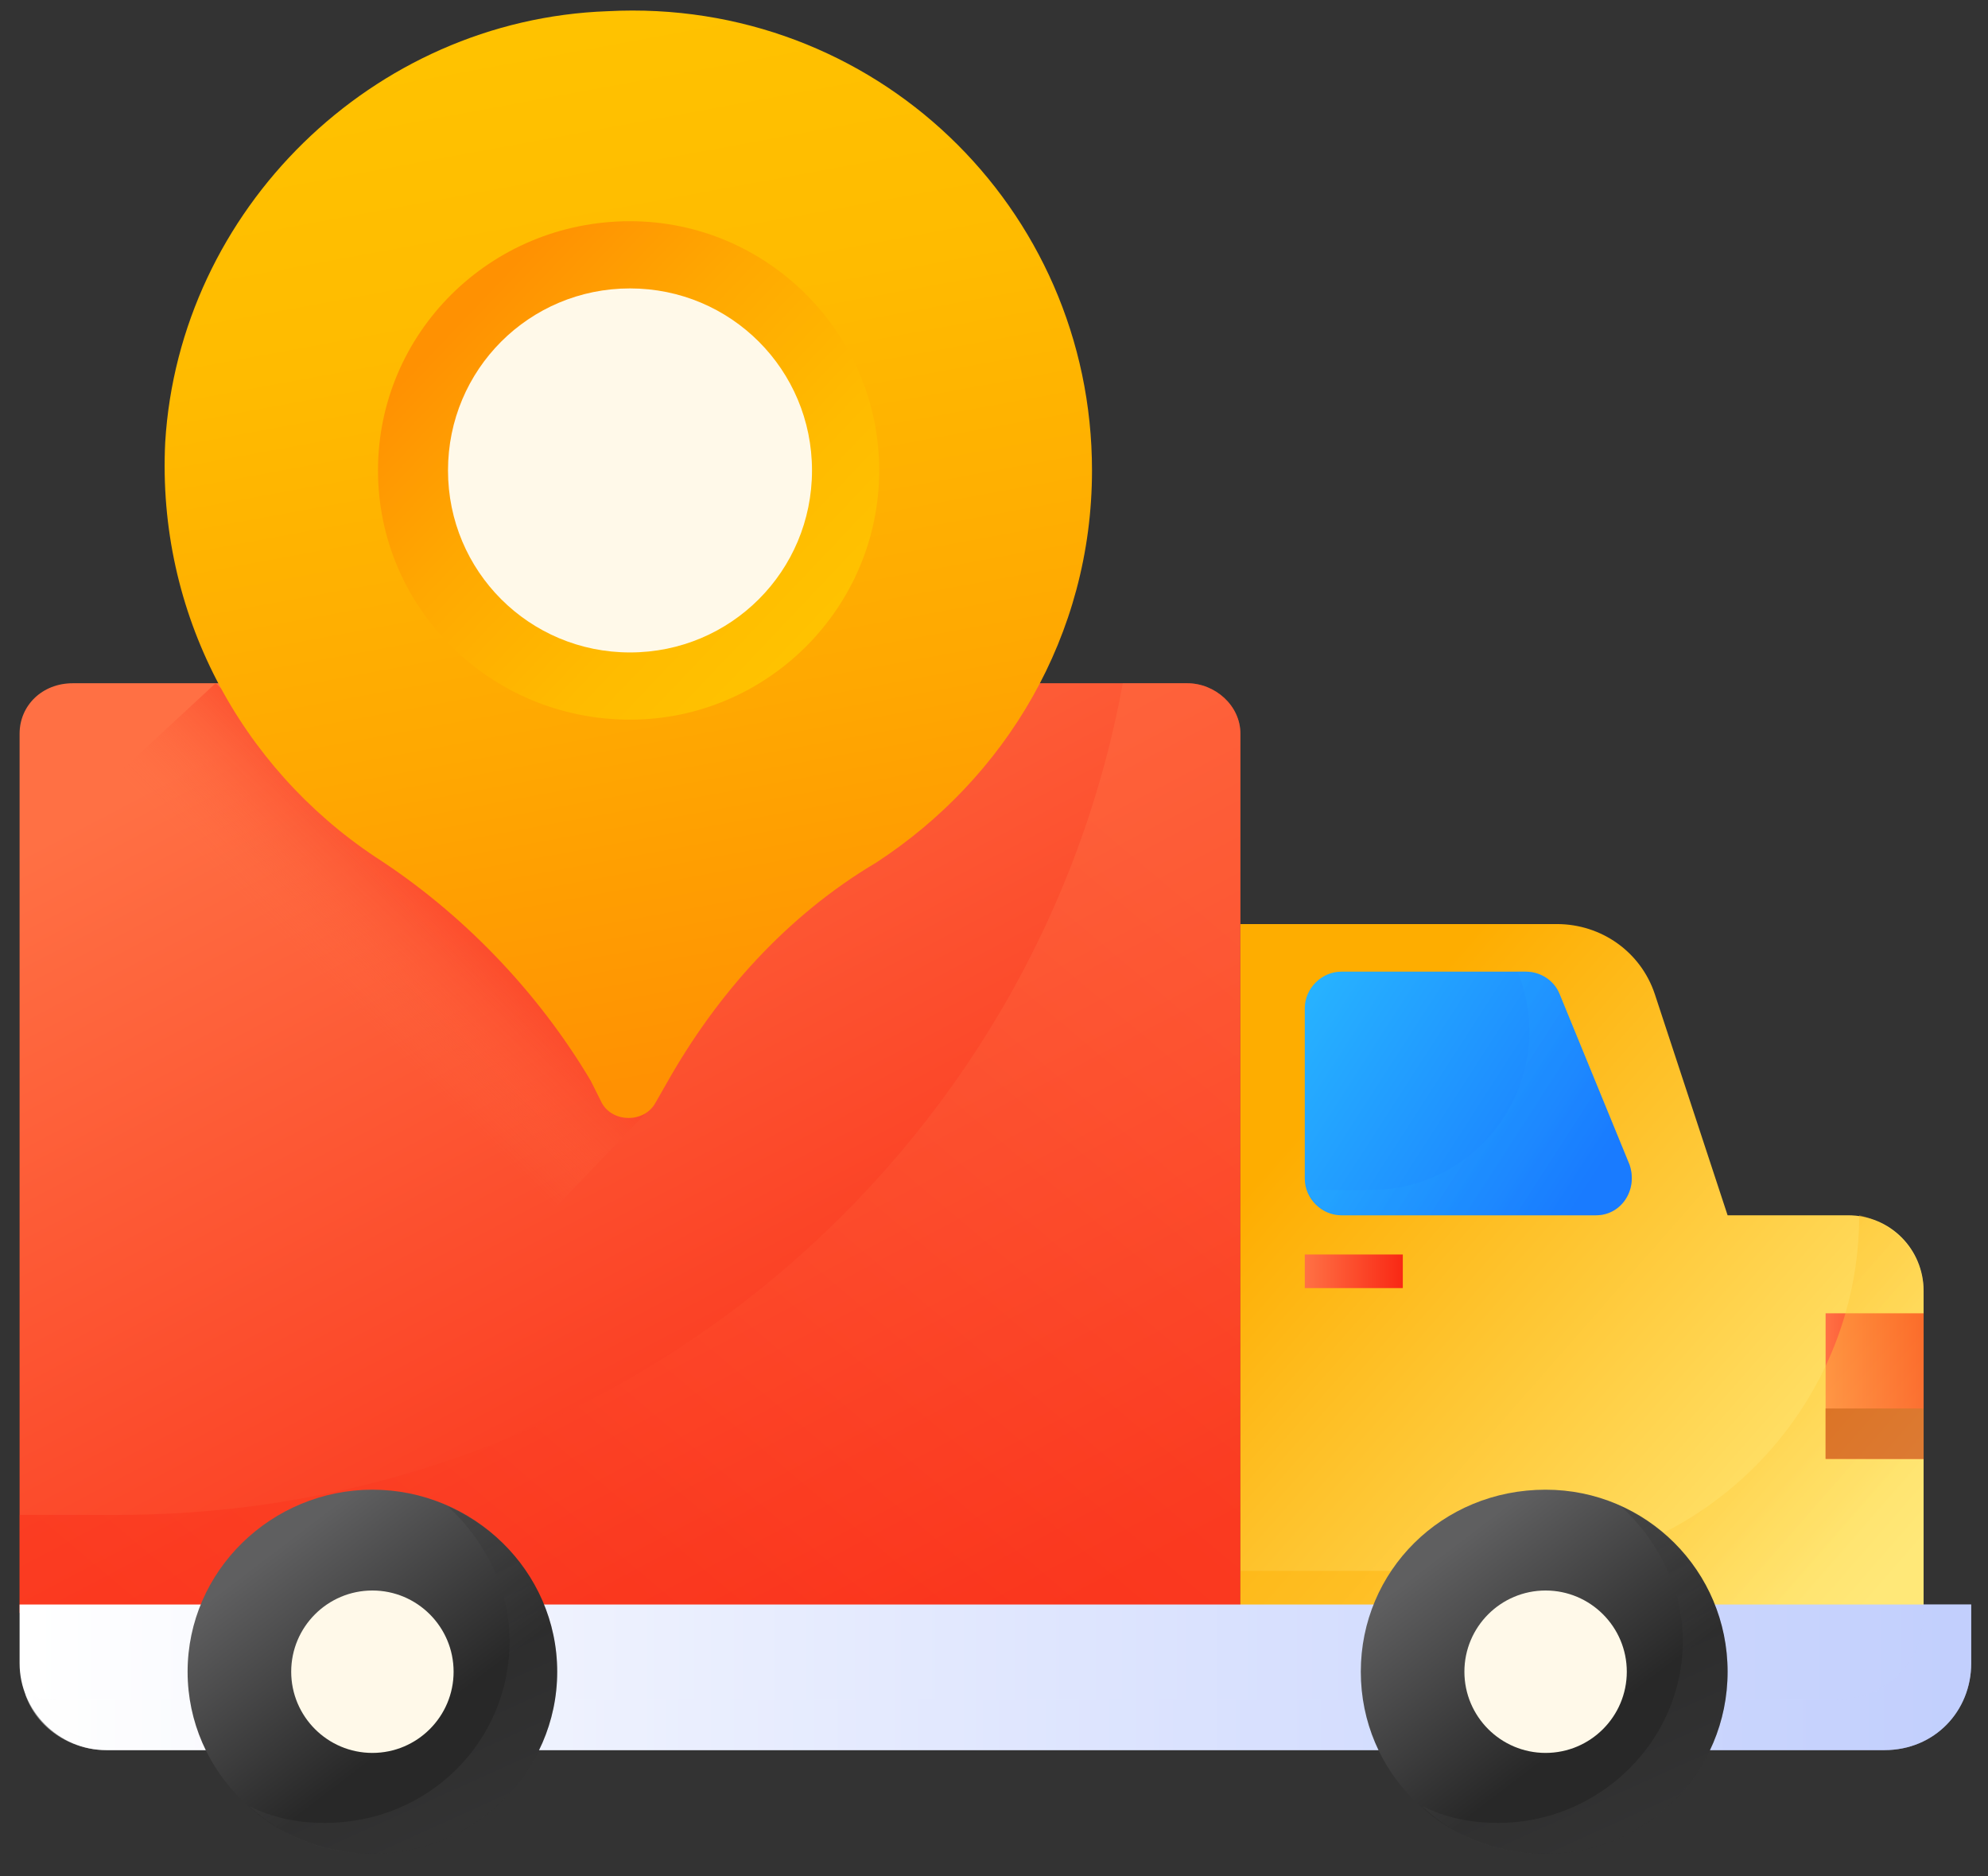
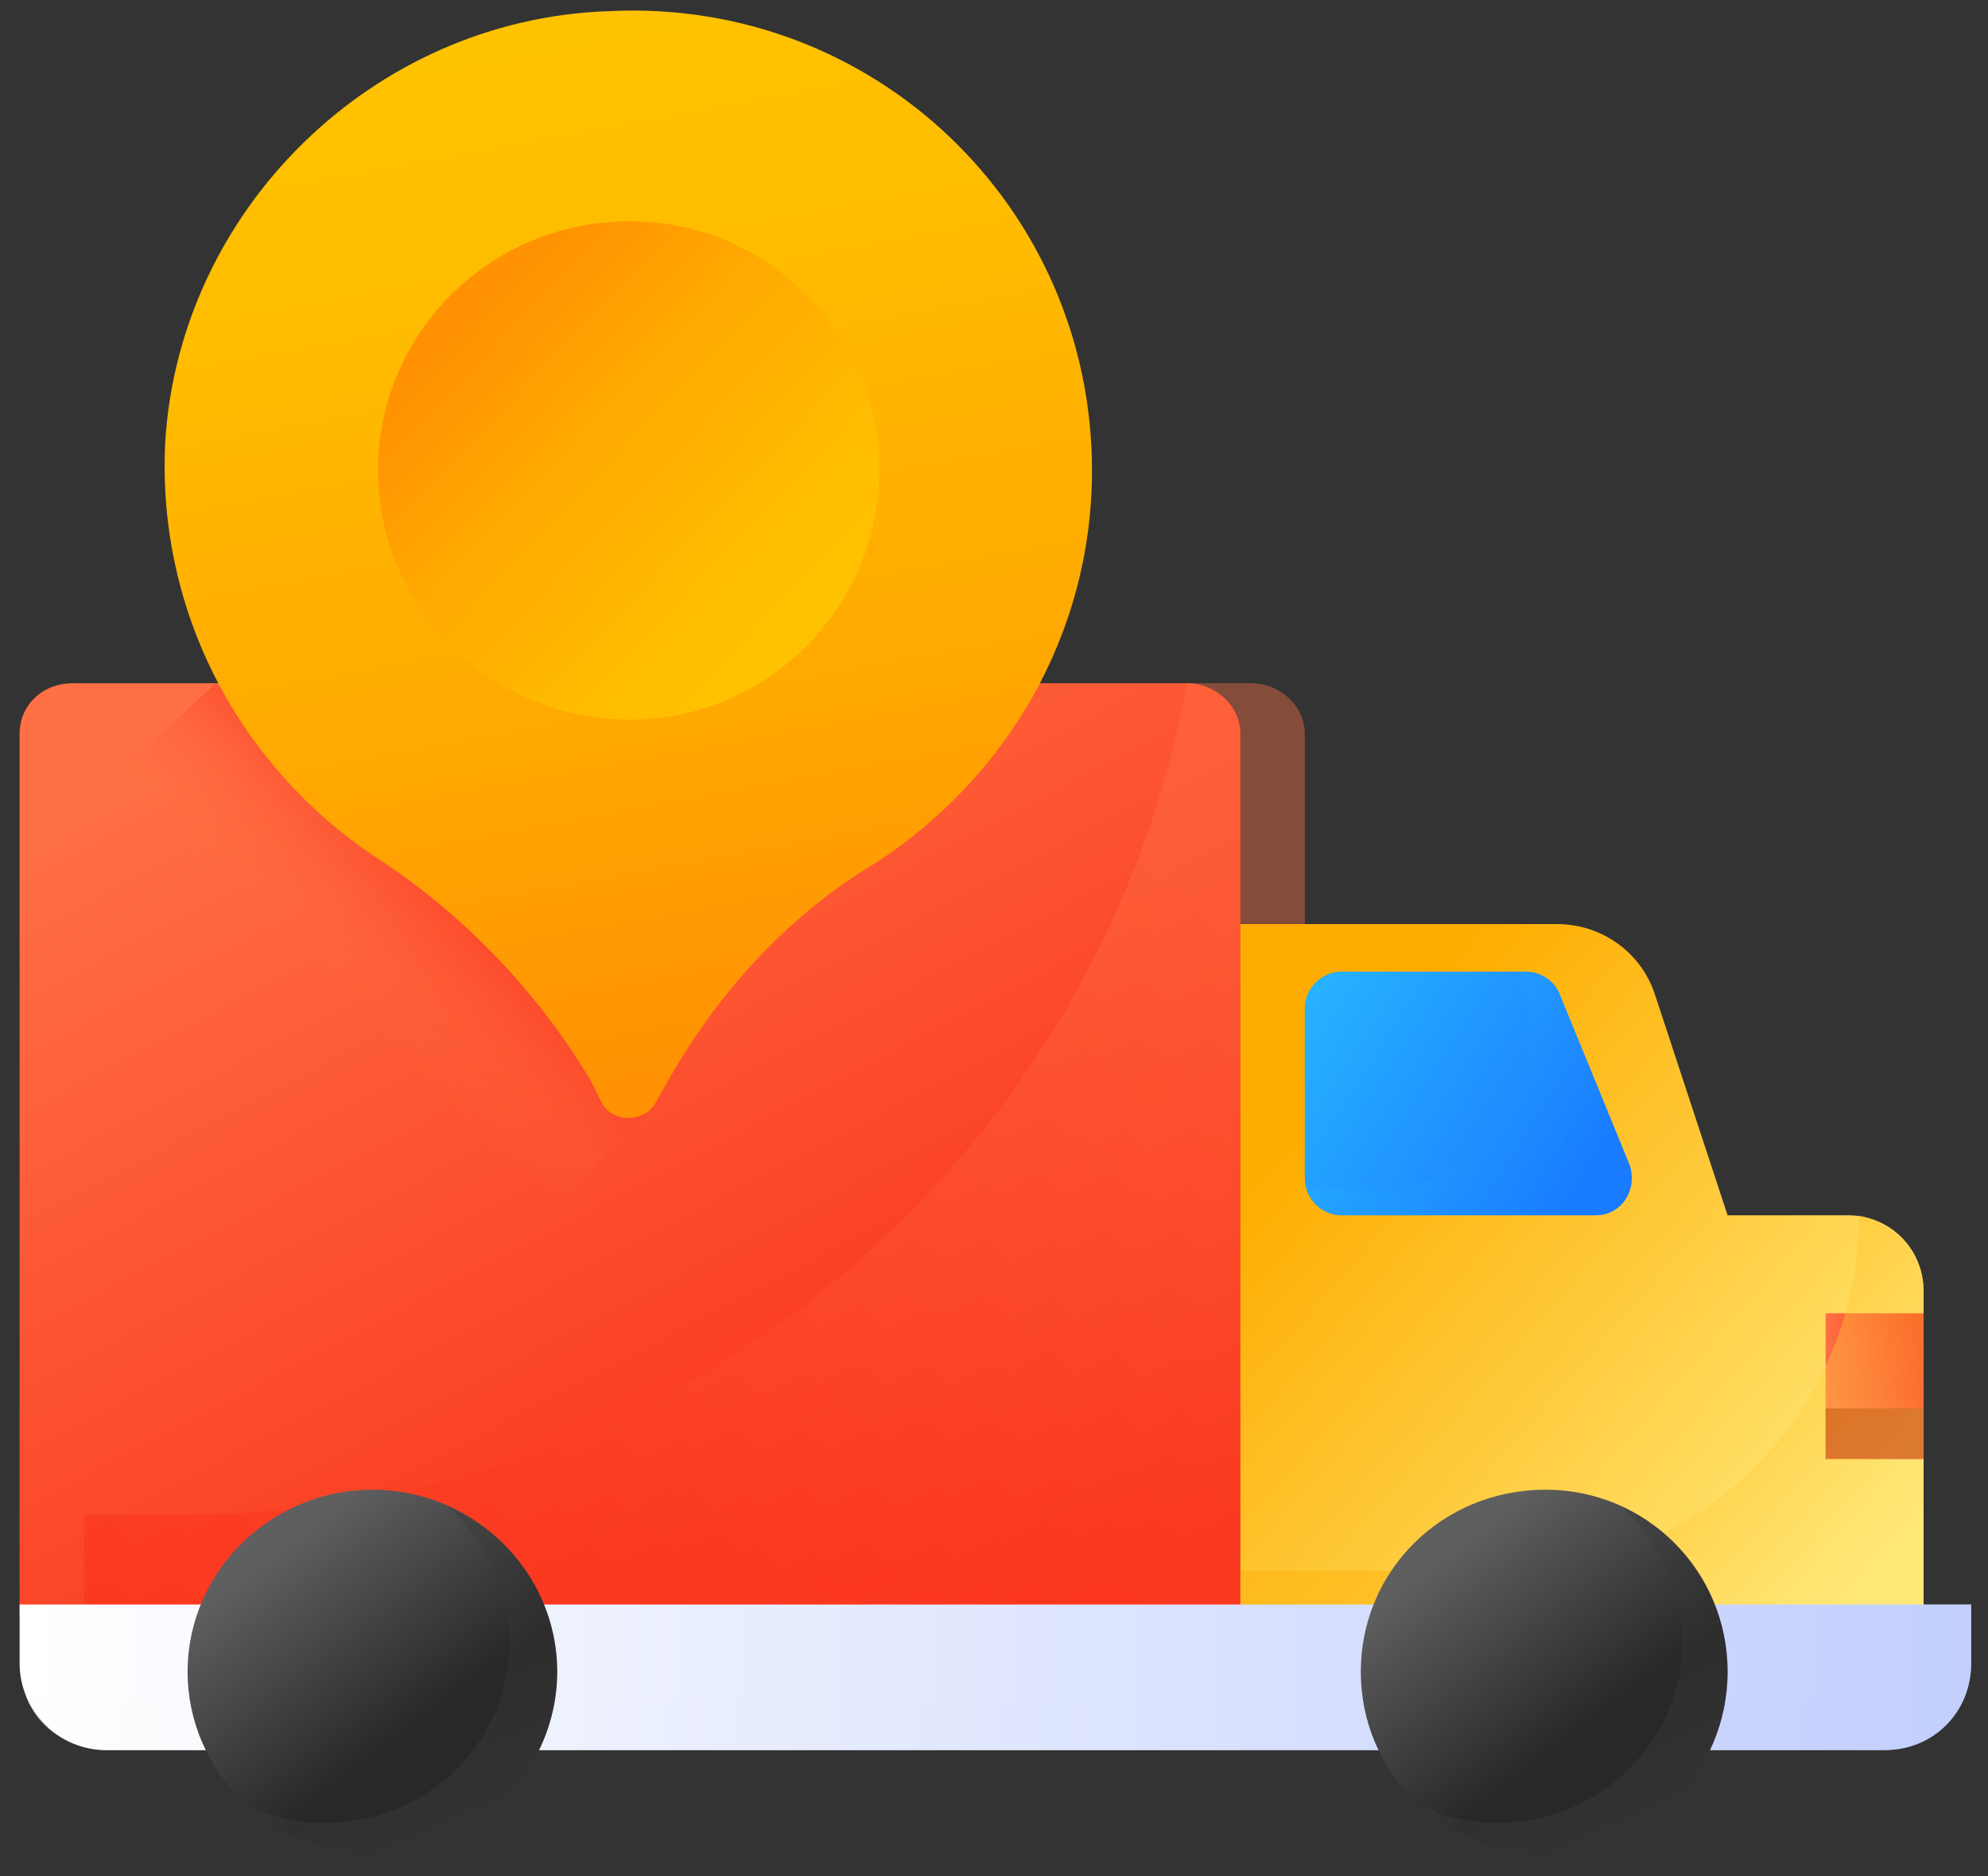
<svg xmlns="http://www.w3.org/2000/svg" version="1.2" viewBox="0 0 71 67" width="71" height="67">
  <rect x="0" y="0" width="71" height="67" fill="#333333" stroke="none" />
  <defs>
    <linearGradient id="P" gradientUnits="userSpaceOnUse" />
    <linearGradient id="g1" x2="1" href="#P" gradientTransform="matrix(19.533,36.265,-39.381,21.212,12.968,24.008)">
      <stop stop-color="#ff7044" />
      <stop offset="1" stop-color="#f92814" />
    </linearGradient>
    <linearGradient id="g2" x2="1" href="#P" gradientTransform="matrix(-28.311,33.671,-22.751,-19.13,42.54,31.998)">
      <stop stop-color="#ff7044" />
      <stop offset="1" stop-color="#f92814" />
    </linearGradient>
    <linearGradient id="g3" x2="1" href="#P" gradientTransform="matrix(-18.443,-16.046,12.631,-14.517,63.941,57.569)">
      <stop stop-color="#ffe878" />
      <stop offset="1" stop-color="#fead00" />
    </linearGradient>
    <linearGradient id="g4" x2="1" href="#P" gradientTransform="matrix(9.961,6.455,-5.398,8.33,46.466,35.981)">
      <stop stop-color="#27b2ff" />
      <stop offset="1" stop-color="#197bff" />
    </linearGradient>
    <linearGradient id="g5" x2="1" href="#P" gradientTransform="matrix(7.135,4.625,-5.388,8.312,49.668,38.045)">
      <stop stop-color="#27b2ff" />
      <stop offset="1" stop-color="#197bff" />
    </linearGradient>
    <linearGradient id="g6" x2="1" href="#P" gradientTransform="matrix(3.459,0,0,1.239,46.648,45.376)">
      <stop stop-color="#ff7044" />
      <stop offset="1" stop-color="#f92814" />
    </linearGradient>
    <linearGradient id="g7" x2="1" href="#P" gradientTransform="matrix(3.489,0,0,5.202,65.215,49.465)">
      <stop stop-color="#ff7044" />
      <stop offset="1" stop-color="#f92814" />
    </linearGradient>
    <linearGradient id="g8" x2="1" href="#P" gradientTransform="matrix(-10.47,-9.109,11.959,-13.746,64.96,59.289)">
      <stop stop-color="#ffe878" />
      <stop offset="1" stop-color="#fead00" />
    </linearGradient>
    <linearGradient id="g9" x2="1" href="#P" gradientTransform="matrix(69.782,0,0,5.202,.667,59.869)">
      <stop stop-color="#fff" />
      <stop offset="1" stop-color="#c2cffd" />
    </linearGradient>
    <linearGradient id="g10" x2="1" href="#P" gradientTransform="matrix(69.56,0,0,5.202,.888,59.869)">
      <stop stop-color="#fff" />
      <stop offset="1" stop-color="#c2cffd" />
    </linearGradient>
    <linearGradient id="g11" x2="1" href="#P" gradientTransform="matrix(4.881,6.463,-6.473,4.889,9.929,55.258)">
      <stop stop-color="#5f5f60" />
      <stop offset="1" stop-color="#282828" />
    </linearGradient>
    <linearGradient id="g12" x2="1" href="#P" gradientTransform="matrix(-4.169,-9.169,10.663,-4.847,16.201,65.424)">
      <stop stop-color="#5f5f60" />
      <stop offset="1" stop-color="#282828" />
    </linearGradient>
    <linearGradient id="g13" x2="1" href="#P" gradientTransform="matrix(4.881,6.463,-6.473,4.889,51.799,55.258)">
      <stop stop-color="#5f5f60" />
      <stop offset="1" stop-color="#282828" />
    </linearGradient>
    <linearGradient id="g14" x2="1" href="#P" gradientTransform="matrix(-4.169,-9.169,10.663,-4.847,58.071,65.424)">
      <stop stop-color="#5f5f60" />
      <stop offset="1" stop-color="#282828" />
    </linearGradient>
    <linearGradient id="g15" x2="1" href="#P" gradientTransform="matrix(5.462,-5.462,12.411,12.411,12.03,35.373)">
      <stop stop-color="#ff7044" stop-opacity="0" />
      <stop offset="1" stop-color="#f92814" stop-opacity="1" />
    </linearGradient>
    <linearGradient id="g16" x2="1" href="#P" gradientTransform="matrix(6.707,36.492,-30.858,5.672,19.647,1.409)">
      <stop stop-color="#ffc200" />
      <stop offset=".27" stop-color="#fb0" />
      <stop offset=".66" stop-color="#ffa801" />
      <stop offset="1" stop-color="#ff9102" />
    </linearGradient>
    <linearGradient id="g17" x2="1" href="#P" gradientTransform="matrix(-12.189,-11.598,11.595,-12.186,28.804,22.829)">
      <stop stop-color="#ffc200" />
      <stop offset=".27" stop-color="#fb0" />
      <stop offset=".66" stop-color="#ffa801" />
      <stop offset="1" stop-color="#ff9102" />
    </linearGradient>
  </defs>
  <style>.a{fill:url(#g1)}.b{opacity:.4;fill:url(#g2)}.c{fill:url(#g3)}.d{fill:url(#g4)}.e{opacity:.3;fill:url(#g5)}.f{fill:url(#g6)}.g{fill:url(#g7)}.h{fill:#c43710}.i{opacity:.4;fill:url(#g8)}.j{fill:url(#g9)}.k{opacity:.5;fill:url(#g10)}.l{fill:url(#g11)}.m{opacity:.2;fill:url(#g12)}.n{fill:#fff9e9}.o{fill:url(#g13)}.p{opacity:.2;fill:url(#g14)}.q{fill:url(#g15)}.r{fill:url(#g16)}.s{fill:url(#g17)}</style>
  <path class="a" d="m42.4 24.4h-39.8c-1.1 0-1.9 0.8-1.9 1.8v31.4h43.6v-31.4c0-1-0.9-1.8-1.9-1.8z" />
-   <path class="b" d="m42.4 24.4h-2.3c-3.1 16.9-18 29.7-35.9 29.7h-3.5v3.5h43.6v-31.4c0-1-0.9-1.8-1.9-1.8z" />
+   <path class="b" d="m42.4 24.4c-3.1 16.9-18 29.7-35.9 29.7h-3.5v3.5h43.6v-31.4c0-1-0.9-1.8-1.9-1.8z" />
  <path class="c" d="m61.7 43.4l-2.6-7.9c-0.5-1.5-1.9-2.5-3.5-2.5h-11.3v26h24.4v-12.9c0-1.5-1.2-2.7-2.7-2.7z" />
  <path class="d" d="m46.6 36v6.1c0 0.7 0.6 1.3 1.3 1.3h9.1c0.9 0 1.5-0.9 1.2-1.8l-2.5-6.1c-0.2-0.5-0.7-0.8-1.2-0.8h-6.6c-0.7 0-1.3 0.6-1.3 1.3z" />
  <path class="e" d="m58.2 41.6l-2.5-6.1c-0.2-0.5-0.7-0.8-1.2-0.8h-0.3c1.5 3.7-1.2 7.8-5.3 7.8h-2.2c0.2 0.5 0.7 0.9 1.2 0.9h9.1c0.9 0 1.5-0.9 1.2-1.8z" />
-   <path fill-rule="evenodd" class="f" d="m50.1 44.8v1.2h-3.5v-1.2z" />
  <path fill-rule="evenodd" class="g" d="m68.7 46.9v5.2h-3.5v-5.2z" />
  <path fill-rule="evenodd" class="h" d="m68.7 50.3v1.8h-3.5v-1.8z" />
  <path class="i" d="m66.4 43.4c0 7-5.7 12.7-12.7 12.7h-9.4v2.9h24.4v-12.9c0-1.3-1-2.4-2.3-2.7z" />
  <path class="j" d="m0.7 57.3v2.1c0 1.7 1.4 3.1 3.1 3.1h63.5c1.8 0 3.1-1.4 3.1-3.1v-2.1z" />
  <path class="k" d="m68.7 57.3v0.3c0 1.8-1.4 3.1-3.1 3.1h-63.6q-0.6 0-1.1-0.2c0.4 1.2 1.6 2 2.9 2h63.5c1.8 0 3.1-1.4 3.1-3.1v-2.1z" />
  <path fill-rule="evenodd" class="l" d="m13.3 66.2c-3.6 0-6.6-2.9-6.6-6.5 0-3.6 3-6.5 6.6-6.5 3.6 0 6.6 2.9 6.6 6.5 0 3.6-3 6.5-6.6 6.5z" />
  <path class="m" d="m16 53.8c1.3 1.2 2.2 2.9 2.2 4.8 0 3.6-2.9 6.5-6.6 6.5-1 0-1.9-0.2-2.7-0.6 1.2 1.1 2.7 1.7 4.4 1.7 3.6 0 6.6-2.9 6.6-6.5 0-2.6-1.6-4.9-3.9-5.9z" />
-   <path fill-rule="evenodd" class="n" d="m13.3 62.6c-1.6 0-2.9-1.3-2.9-2.9 0-1.6 1.3-2.9 2.9-2.9 1.6 0 2.9 1.3 2.9 2.9 0 1.6-1.3 2.9-2.9 2.9z" />
  <path fill-rule="evenodd" class="o" d="m55.2 66.2c-3.7 0-6.6-2.9-6.6-6.5 0-3.6 2.9-6.5 6.6-6.5 3.6 0 6.5 2.9 6.5 6.5 0 3.6-2.9 6.5-6.5 6.5z" />
  <path class="p" d="m57.9 53.8c1.3 1.2 2.2 2.9 2.2 4.8 0 3.6-3 6.5-6.6 6.5-1 0-1.9-0.2-2.7-0.6 1.1 1.1 2.7 1.7 4.4 1.7 3.6 0 6.5-2.9 6.5-6.5 0-2.6-1.6-4.9-3.8-5.9z" />
-   <path fill-rule="evenodd" class="n" d="m55.2 62.6c-1.6 0-2.9-1.3-2.9-2.9 0-1.6 1.3-2.9 2.9-2.9 1.6 0 2.9 1.3 2.9 2.9 0 1.6-1.3 2.9-2.9 2.9z" />
  <path class="q" d="m23.4 39.4l-6.6 6.9-15.9-15.6 6.8-6.3z" />
  <path class="r" d="m39 16.8c0-9.4-7.8-16.9-17.3-16.4-8.4 0.3-15.3 7.1-15.8 15.4-0.3 6.1 2.7 11.6 7.5 14.8 3.1 2 5.8 4.8 7.7 8l0.4 0.8c0.4 0.7 1.5 0.7 1.9 0l0.4-0.7c1.8-3.2 4.3-6 7.5-7.9 4.6-3 7.7-8.1 7.7-14z" />
  <path fill-rule="evenodd" class="s" d="m22.5 25.7c-5 0-9-4-9-8.9 0-4.9 4-8.9 9-8.9 4.9 0 8.9 4 8.9 8.9 0 4.9-4 8.9-8.9 8.9z" />
-   <path fill-rule="evenodd" class="n" d="m22.5 23.3c-3.6 0-6.5-2.9-6.5-6.5 0-3.6 2.9-6.5 6.5-6.5 3.6 0 6.5 2.9 6.5 6.5 0 3.6-2.9 6.5-6.5 6.5z" />
</svg>